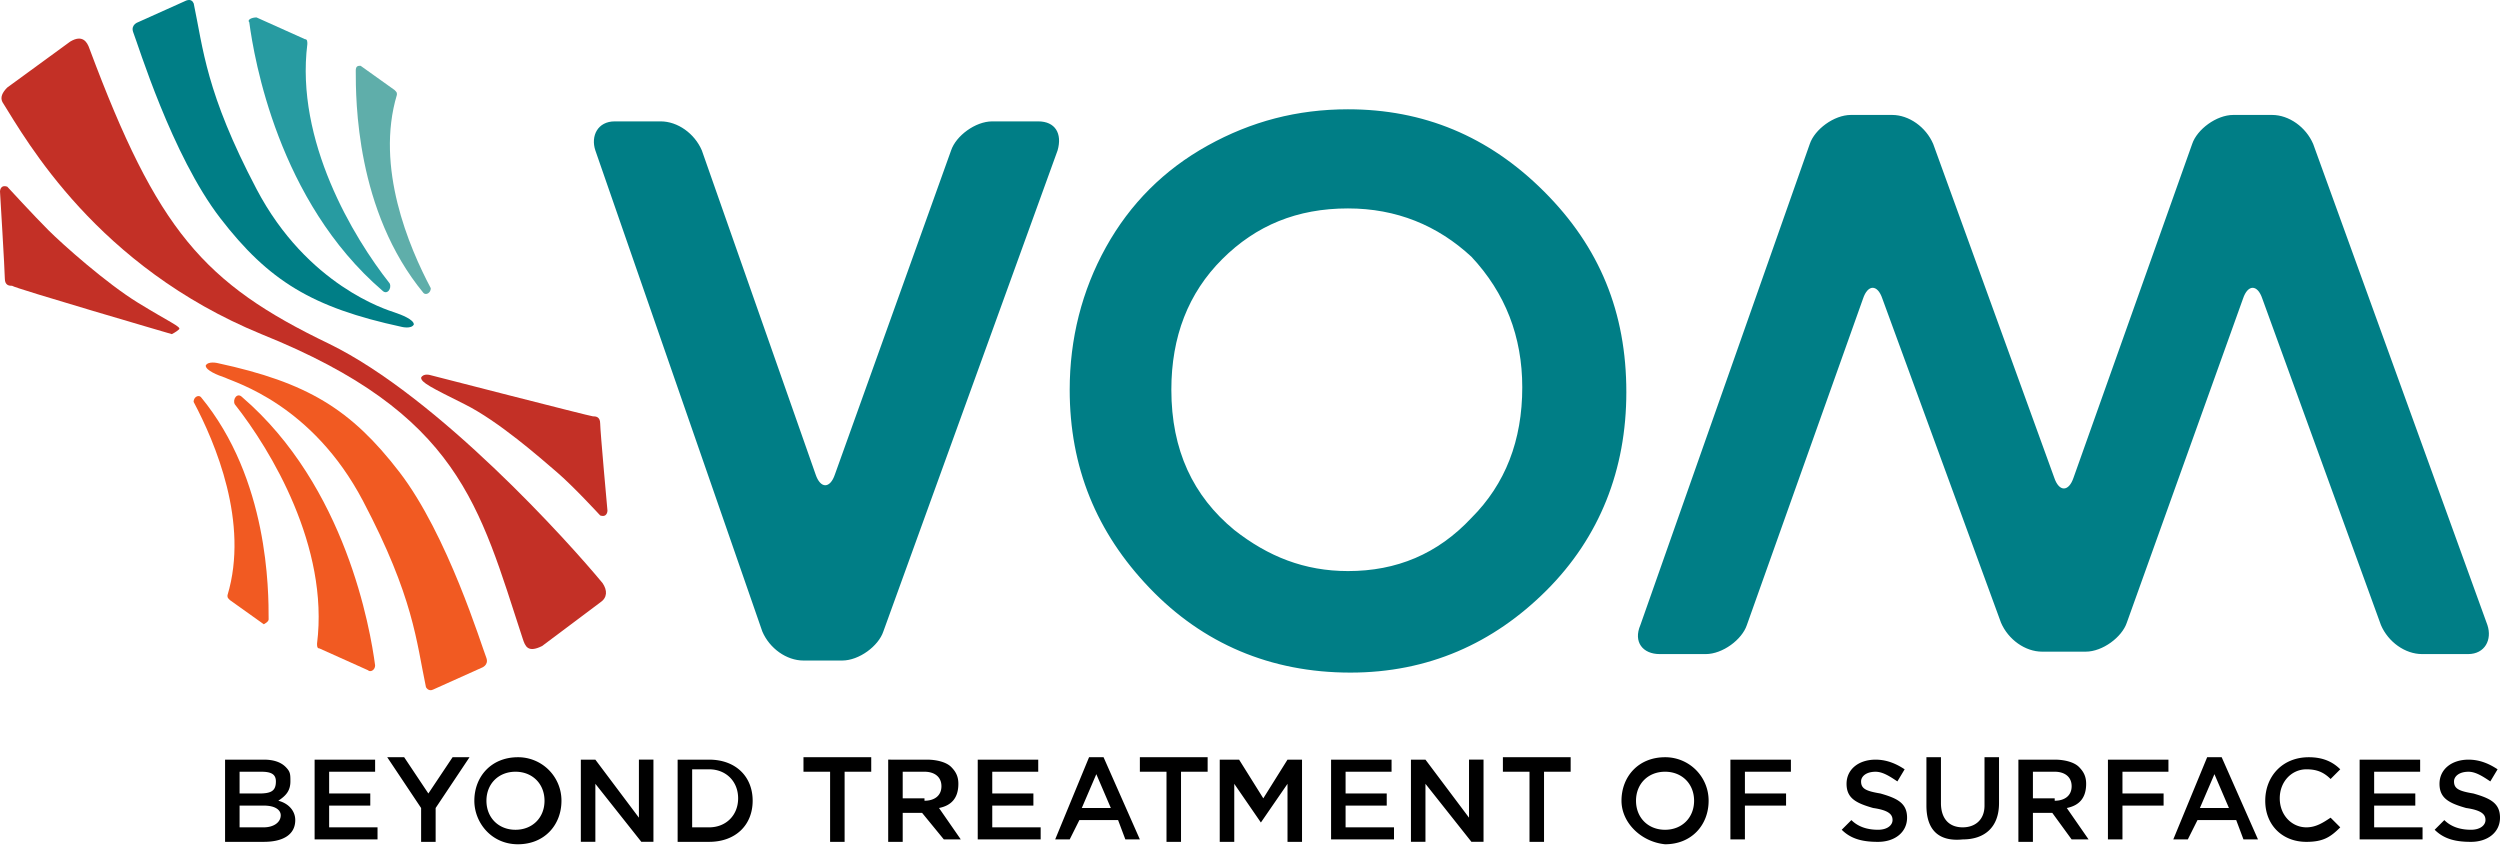
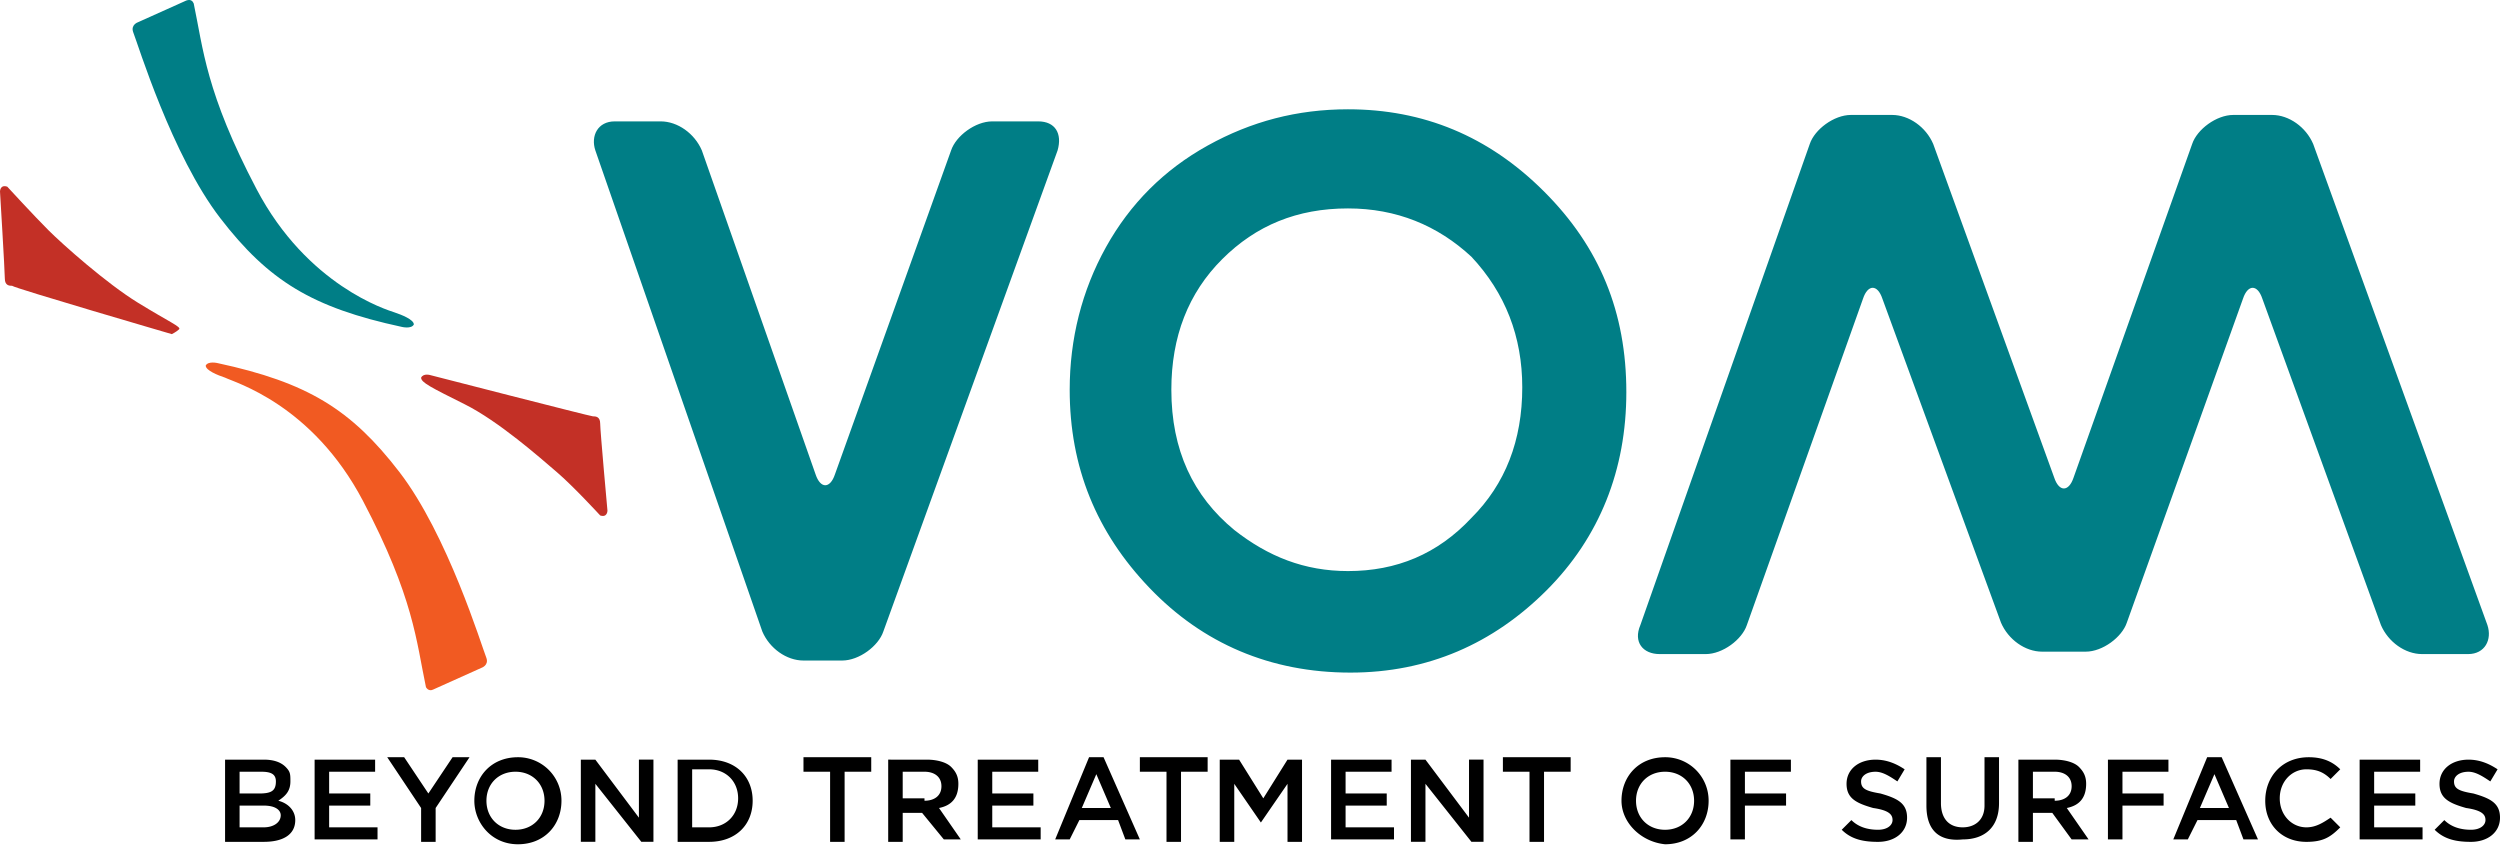
<svg xmlns="http://www.w3.org/2000/svg" width="174" height="59" viewBox="0 0 174 59" fill="none">
  <path d="M15.833 52.871h2.527c.673 0 1.179.169 1.516.505.336.337.336.505.336 1.01 0 .673-.336 1.01-.842 1.346.674.168 1.18.673 1.18 1.346 0 1.01-.843 1.514-2.19 1.514h-2.695v-5.72h.168zm3.369 1.515c0-.505-.337-.673-1.01-.673h-1.517v1.514h1.348c.842 0 1.179-.168 1.179-.841zm-.842 1.682h-1.685v1.515h1.685c.673 0 1.179-.337 1.179-.841 0-.337-.337-.673-1.18-.673zm3.537-3.197h4.211v.842h-3.2v1.514h2.863v.842h-2.863v1.514h3.368v.841h-4.379v-5.553zm7.412 3.366l-2.358-3.534h1.179l1.684 2.524 1.685-2.524h1.179l-2.358 3.534v2.355h-1.011v-2.355zm3.705-.505c0-1.683 1.179-3.029 3.032-3.029a3.018 3.018 0 0 1 3.032 3.029c0 1.683-1.18 3.029-3.032 3.029-1.853 0-3.032-1.515-3.032-3.029zm4.884 0c0-1.178-.842-2.02-2.02-2.02-1.18 0-2.022.842-2.022 2.02s.842 2.02 2.021 2.02c1.18 0 2.021-.842 2.021-2.02zm2.528-2.861h1.01l3.032 4.039v-4.04h1.011v5.721h-.842l-3.2-4.038v4.038h-1.011v-5.72zm6.738 0h2.19c1.852 0 3.031 1.178 3.031 2.86 0 1.684-1.179 2.861-3.032 2.861h-2.19v-5.72zm1.01.842v3.87h1.18c1.178 0 2.02-.841 2.02-2.02 0-1.177-.842-2.019-2.02-2.019h-1.18v.169zm9.601 0h-1.853v-1.01h4.716v1.01h-1.853v4.88h-1.01v-4.88zm4.211-.842h2.527c.673 0 1.347.169 1.684.505.337.337.505.673.505 1.178 0 1.01-.505 1.514-1.347 1.683l1.516 2.187h-1.18l-1.515-1.85h-1.348v2.019h-1.01V52.87h.168zm2.358 2.86c.674 0 1.18-.336 1.18-1.009 0-.673-.506-1.01-1.18-1.01h-1.516v1.852h1.516v.168zm3.706-2.86h4.211v.842h-3.2v1.514h2.863v.842h-2.863v1.514h3.369v.841h-4.38v-5.553zm7.748-.168h1.01l2.527 5.721h-1.01l-.506-1.346h-2.695l-.673 1.346H73.44l2.358-5.72zm1.516 3.534l-1.01-2.356-1.011 2.356h2.021zm3.874-2.524h-1.853v-1.01h4.717v1.01h-1.853v4.88h-1.01v-4.88zm4.042-.842h1.012l1.684 2.693 1.684-2.693h1.011v5.721h-1.01v-4.038l-1.853 2.692-1.853-2.692v4.038h-1.011v-5.72h.337zm7.413 0h4.21v.842h-3.2v1.514h2.864v.842h-2.864v1.514h3.37v.841h-4.38v-5.553zm5.727 0h.842l3.032 4.039v-4.04h1.01v5.721h-.842l-3.2-4.038v4.038h-1.01v-5.72h.168zm8.084.842h-1.852v-1.01h4.716v1.01h-1.853v4.88h-1.011v-4.88zm6.402 2.019c0-1.683 1.179-3.029 3.032-3.029a3.018 3.018 0 0 1 3.032 3.029c0 1.683-1.179 3.029-3.032 3.029-1.685-.169-3.032-1.515-3.032-3.029zm5.053 0c0-1.178-.842-2.02-2.021-2.02-1.179 0-2.021.842-2.021 2.02s.842 2.02 2.021 2.02c1.179 0 2.021-.842 2.021-2.02zm2.527-2.861h4.211v.842h-3.201v1.514h2.864v.842h-2.864v2.355h-1.01v-5.553zm7.748 4.88l.673-.673c.506.505 1.179.673 1.853.673.674 0 1.011-.336 1.011-.673s-.169-.673-1.348-.841c-1.179-.337-1.853-.673-1.853-1.683s.843-1.683 2.022-1.683c.842 0 1.516.337 2.021.673l-.505.842c-.506-.337-1.011-.673-1.516-.673-.674 0-1.011.336-1.011.673 0 .505.337.673 1.348.841 1.179.337 1.853.673 1.853 1.683s-.843 1.683-2.022 1.683c-1.01 0-1.853-.169-2.526-.842zm5.895-1.682v-3.366h1.011V55.9c0 1.01.505 1.683 1.516 1.683.842 0 1.516-.505 1.516-1.514v-3.366h1.01V55.9c0 1.683-1.01 2.524-2.526 2.524-1.685.169-2.527-.673-2.527-2.355zm6.401-3.198h2.527c.673 0 1.347.169 1.684.505.337.337.505.673.505 1.178 0 1.01-.505 1.514-1.347 1.683l1.516 2.187h-1.179l-1.348-1.85h-1.347v2.019h-1.011V52.87zm2.527 2.86c.673 0 1.179-.336 1.179-1.009 0-.673-.506-1.01-1.179-1.01h-1.516v1.852h1.516v.168zm3.705-2.86h4.211v.842h-3.2v1.514h2.863v.842h-2.863v2.355h-1.011v-5.553zm6.906-.168h1.011l2.527 5.721h-1.011l-.505-1.346h-2.695l-.674 1.346h-1.011l2.358-5.72zm1.516 3.534l-1.01-2.356-1.011 2.356h2.021zm2.527-.505c0-1.683 1.179-3.029 3.032-3.029 1.01 0 1.684.337 2.189.841l-.673.674c-.506-.505-1.011-.674-1.685-.674-1.01 0-1.853.842-1.853 2.02s.843 2.019 1.853 2.019c.674 0 1.179-.337 1.685-.673l.673.673c-.673.673-1.179 1.01-2.358 1.01-1.684 0-2.863-1.178-2.863-2.861zm6.569-2.861h4.212v.842h-3.201v1.514h2.864v.842h-2.864v1.514h3.369v.841h-4.38v-5.553zm5.222 4.88l.673-.673c.506.505 1.18.673 1.853.673.674 0 1.011-.336 1.011-.673s-.169-.673-1.348-.841c-1.179-.337-1.852-.673-1.852-1.683s.842-1.683 2.021-1.683c.842 0 1.516.337 2.021.673l-.505.842c-.506-.337-1.011-.673-1.516-.673-.674 0-1.011.336-1.011.673 0 .505.337.673 1.348.841 1.179.337 1.853.673 1.853 1.683s-.843 1.683-2.022 1.683c-1.01 0-1.853-.169-2.526-.842z" fill="#000" />
  <path d="M41.436 10.468c-.336-1.01.169-2.02 1.348-2.02h3.2c1.18 0 2.359.842 2.864 2.02l7.917 22.548c.337 1.01 1.01 1.01 1.347 0l8.085-22.548c.337-1.01 1.685-2.02 2.864-2.02h3.2c1.18 0 1.685.842 1.348 2.02L61.48 43.953c-.337 1.01-1.684 2.02-2.864 2.02h-2.695c-1.179 0-2.358-.842-2.863-2.02L41.436 10.468zm89.578 10.32c-.337-1.01-1.011-1.01-1.348 0l-8.085 22.717c-.337 1.01-1.684 2.019-2.863 2.019h-3.201c-1.179 0-1.853-.841-1.347-2.02l11.791-33.485C126.298 9.01 127.645 8 128.824 8h2.864c1.179 0 2.358.841 2.863 2.02l8.422 23.22c.337 1.01 1.011 1.01 1.348 0l8.254-23.22c.336-1.01 1.684-2.02 2.863-2.02h2.695c1.179 0 2.358.841 2.864 2.02l12.127 33.485c.337 1.01-.168 2.019-1.347 2.019h-3.2c-1.18 0-2.359-.841-2.864-2.02l-8.254-22.715c-.337-1.01-1.01-1.01-1.347 0l-8.085 22.547c-.337 1.01-1.685 2.02-2.864 2.02h-3.032c-1.179 0-2.358-.842-2.863-2.02l-8.254-22.547zM93.823 7.607c5.221 0 9.769 1.85 13.643 5.721 3.874 3.87 5.727 8.413 5.727 13.966 0 5.385-1.853 10.097-5.558 13.799-3.706 3.701-8.254 5.72-13.644 5.72-5.559 0-10.275-2.019-13.98-5.889-3.706-3.87-5.56-8.413-5.56-13.798 0-3.534.843-6.899 2.527-9.928 1.685-3.029 4.043-5.384 7.075-7.067 3.032-1.683 6.232-2.524 9.77-2.524zm0 6.899c-3.538 0-6.401 1.178-8.76 3.534-2.358 2.355-3.537 5.384-3.537 9.086 0 4.207 1.516 7.404 4.38 9.76 2.358 1.85 4.884 2.86 7.916 2.86 3.37 0 6.233-1.178 8.591-3.702 2.358-2.355 3.537-5.384 3.537-9.086 0-3.534-1.179-6.563-3.537-9.087-2.358-2.187-5.222-3.365-8.59-3.365z" fill="#007E86" />
-   <path d="M26.108 46.309c-.337-2.524-2.02-12.452-9.264-18.678-.337-.337-.674.168-.505.505 2.526 3.197 6.569 9.928 5.727 16.659 0 .168 0 .336.168.336l3.37 1.514c.168.169.504 0 .504-.336zm-7.411-3.197c0-2.02 0-9.76-4.717-15.48-.168-.17-.505 0-.505.336 1.516 2.86 3.874 8.413 2.358 13.461 0 .168 0 .168.169.337l2.358 1.682s.337-.168.337-.336z" fill="#F15A22" />
-   <path d="M17.35 1.55c.336 2.523 2.02 12.451 9.264 18.677.337.337.674-.168.505-.505-2.526-3.197-6.57-9.928-5.727-16.658 0-.169 0-.337-.168-.337l-3.37-1.514c-.336 0-.673.168-.505.336z" fill="#279BA1" />
-   <path d="M24.761 4.915c0 2.019 0 9.76 4.717 15.48.168.169.505 0 .505-.336-1.516-2.86-3.874-8.414-2.358-13.462 0-.168 0-.168-.169-.336l-2.358-1.683c-.168 0-.337 0-.337.337z" fill="#5FAEAA" />
-   <path d="M41.773 41.934c.506-.337.506-.841.169-1.346-2.358-2.86-11.454-12.957-19.034-16.659-8.76-4.207-11.96-7.909-16.676-20.529-.168-.505-.505-1.01-1.347-.505L.505 6.092C.168 6.43 0 6.766.168 7.102c1.685 2.692 6.57 11.442 18.023 16.154 13.813 5.553 15.16 11.947 18.192 21.202.169.505.337 1.01 1.348.505l4.042-3.03z" fill="#C33026" />
  <path d="M12.97.035L9.601 1.549s-.505.169-.337.673c.337.842 2.695 8.582 6.064 12.957 3.37 4.375 6.401 6.226 12.633 7.572 0 0 .674.168.843-.168 0-.337-.843-.673-1.348-.841-.505-.169-6.064-1.851-9.601-8.582-3.537-6.73-3.706-9.76-4.38-12.957 0 .168 0-.336-.505-.168z" fill="#007E86" />
  <path d="M30.15 47.992l3.37-1.515s.505-.168.337-.673c-.337-.841-2.695-8.582-6.064-12.957-3.37-4.375-6.401-6.226-12.633-7.572 0 0-.674-.168-.843.169 0 .336.843.673 1.348.84.674.337 6.064 1.852 9.601 8.583 3.537 6.73 3.706 9.76 4.38 12.956 0 0 .168.337.505.169z" fill="#F15A22" />
  <path d="M29.982 26.116s11.117 2.861 11.286 2.861c.168 0 .505 0 .505.505s.506 6.058.506 6.058 0 .504-.506.336c0 0-1.853-2.02-3.032-3.029-1.179-1.01-4.042-3.533-6.4-4.711-2.359-1.178-3.032-1.515-3.032-1.851.168-.337.673-.169.673-.169zm-18.022-2.86S1.01 20.059.841 19.891c-.168 0-.505 0-.505-.505S0 13.328 0 13.328s0-.505.505-.336c0 0 1.853 2.019 2.864 3.028 1.01 1.01 4.042 3.702 6.232 5.049 2.19 1.346 3.032 1.682 2.864 1.85-.169.169-.506.337-.506.337z" fill="#C33026" />
</svg>